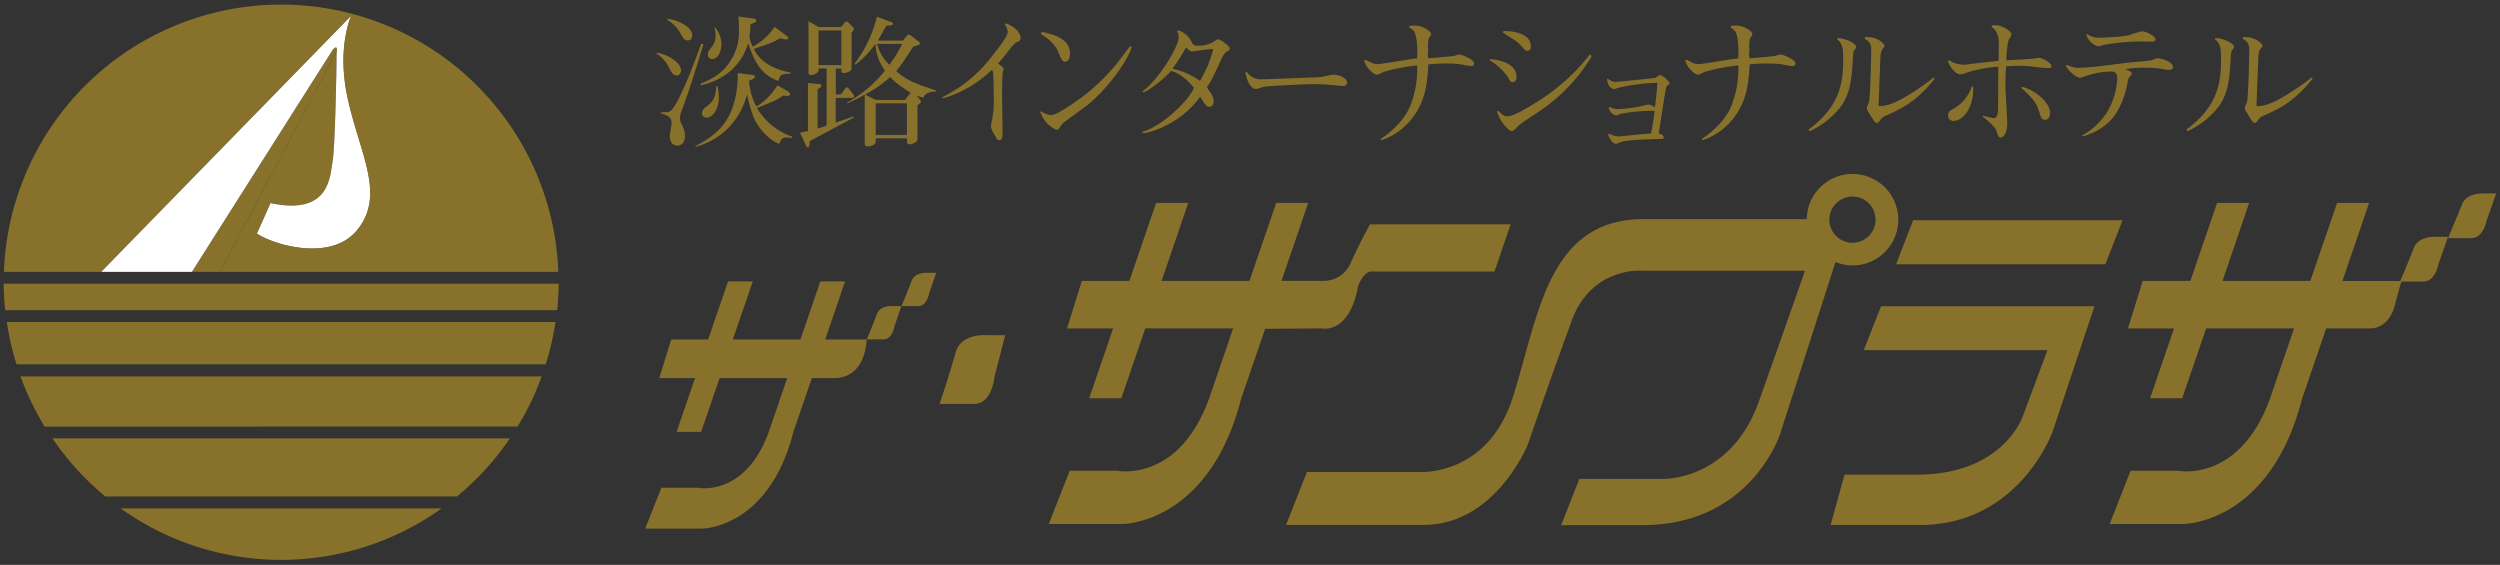
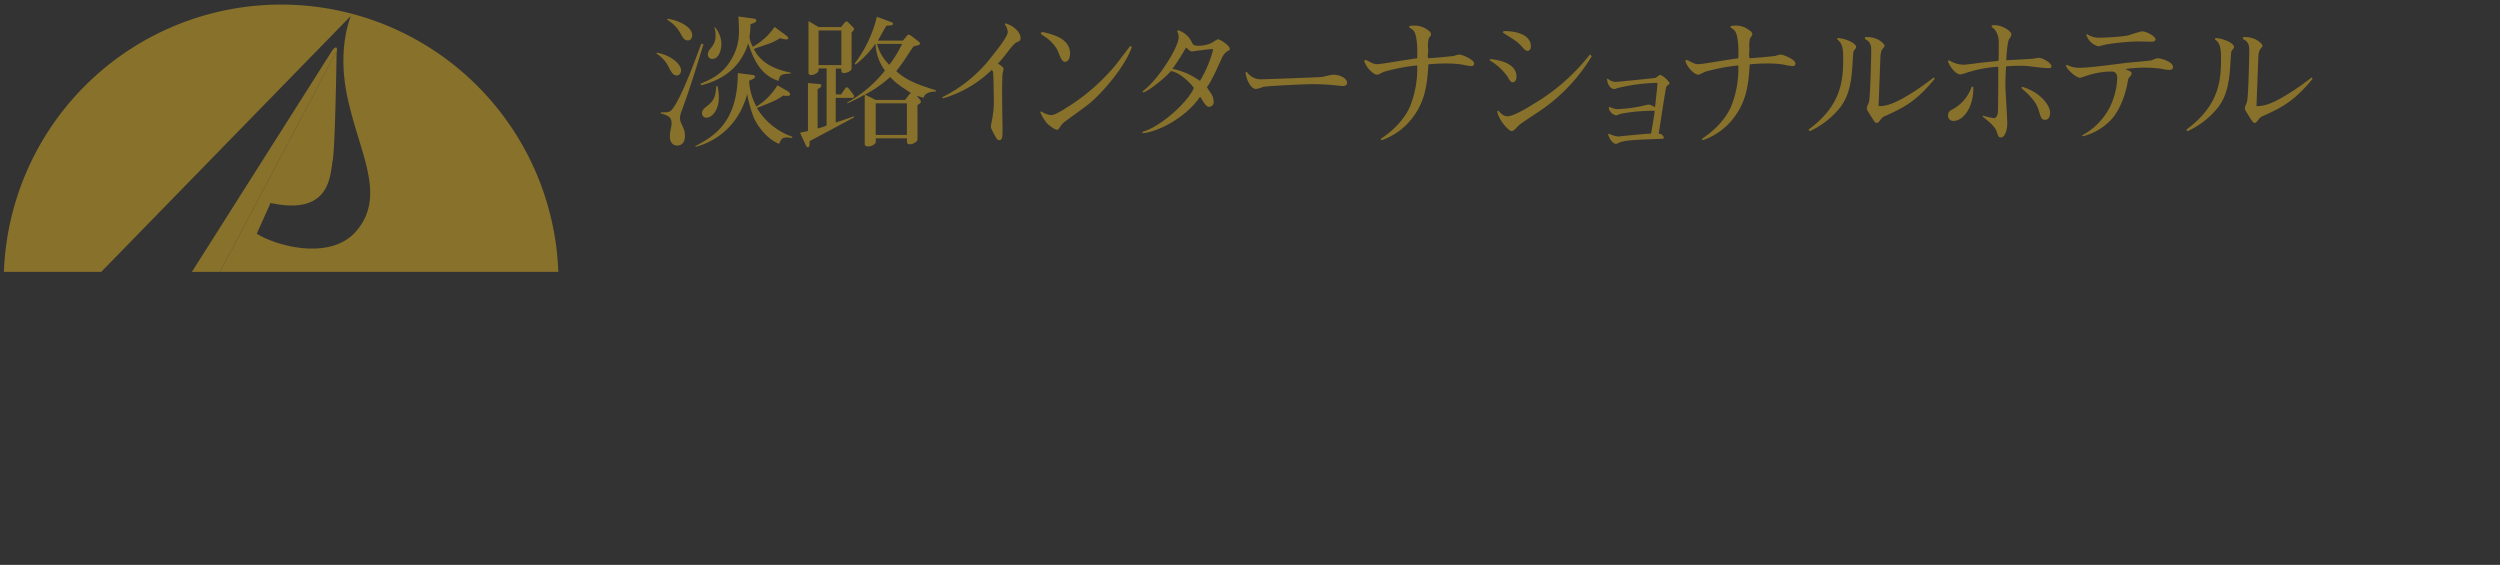
<svg xmlns="http://www.w3.org/2000/svg" id="logo_02" data-name="logo_02" viewBox="0 0 677.48 153.07">
  <rect x="0" y="0" width="677.48" height="153.07" fill="#333333" stroke="none" />
  <defs>
    <style>.cls-1{fill:#88712a}</style>
  </defs>
  <path class="cls-1" d="M177.89 14.51a8.8 8.8 0 0 1 3.29 3.63c.69 1.35 1.23 2.32 2.23 2.32.85 0 1.16-.93 1.16-1.36 0-1.73-2.74-4.13-6.56-4.82Zm2.9-9.15c4.32 2.59 3.55 5.6 5.64 5.6.88 0 1.15-.85 1.15-1.43 0-2.32-3.93-4.09-6.64-4.44Zm12.82 2a8.73 8.73 0 0 1 .31 2.24c0 3.16-2.09 3.51-2.09 5.13a1.14 1.14 0 0 0 1.2 1.24c1.66 0 2.47-2.2 2.47-4.13a7.49 7.49 0 0 0-1.78-4.52Zm.5 16c-.16 1.62-.23 3-1.28 4.25s-2.58 1.74-2.58 3a1.14 1.14 0 0 0 1.23 1.27c1.55 0 3.32-2.16 3.32-5.44a13.33 13.33 0 0 0-.38-3.13ZM179 30.72c1.59.43 3 .81 3 2.67 0 1-.47 2.16-.47 3.51 0 2.36 1.51 2.55 2.09 2.55.38 0 2-.19 2-2.66 0-2.28-1.35-3.25-1.35-4.75a5.9 5.9 0 0 1 .46-2c2.2-6 3.32-9.65 5.91-18.07l-.62-.11c-.62 1.69-5 14-7.68 17.52-.78 1.05-1.2 1.05-2.4 1.05a5.49 5.49 0 0 1-.81 0Zm21.09-26.25c.08 1.08.16 2.28.16 3.75a14.34 14.34 0 0 1-2.4 8.41c-2.31 3.67-5.63 5.06-8 6.06l.12.43c4.09-1 10.34-3.59 12.74-11.27h.08c1.19 3.43 2.93 8.41 8.18 10.07.42-1.77.73-1.81 3.32-2v-.24c-7.37-1.42-9.27-5-10-6.4.46-.2 2.86-1 4.29-1.51a15.1 15.1 0 0 0 2.81-1.43 7.86 7.86 0 0 0 1.66.35c.27 0 .54-.12.54-.39s-.27-.46-.61-.73l-3.08-2.28a16.85 16.85 0 0 1-5.9 5.37 7.62 7.62 0 0 1-.9-2.66 7.7 7.7 0 0 0 .12-.92 23.83 23.83 0 0 0 .15-2.51c1.08-.39 1.59-.55 1.59-1s-.62-.54-1.32-.62Zm-.15 15.33c0 13.47-6.6 17.18-11.47 19.77v.23a19.24 19.24 0 0 0 12.05-9.38 22.32 22.32 0 0 0 2-5.1h-.07a34.84 34.84 0 0 0 1.77 6.45c1.51 3.39 4.33 6.21 6.91 7.22.62-1.39.85-1.74 2.28-1.74.39 0 .69.12 1.24.12l.07-.31a18.15 18.15 0 0 1-9.61-7.8c4.75-1.86 5.41-2.16 7.1-3.36a8.91 8.91 0 0 0 1.12.08c.27 0 .77 0 .77-.43s-.5-.73-.65-.85l-2.78-1.58a17.38 17.38 0 0 1-5.67 5.75 16.05 16.05 0 0 1-2-7c1.19-.47 1.58-.7 1.58-1.09s-.42-.46-.93-.5ZM237.31 28h8.45v8.57h-8.45Zm.31-23.47a33.67 33.67 0 0 1-6 12.66l.23.31a25.24 25.24 0 0 0 5.33-5.59h.08a13.15 13.15 0 0 0 2.55 7.21 33.25 33.25 0 0 1-10.23 8.65l.07.23a51.14 51.14 0 0 0 4.68-2.35V39.1c0 .35.38.58 1 .58.93 0 2-.69 2-1.2v-1h8.45v1c0 .39.27.62.85.62.77 0 2-.69 2-1.31v-9.3c.66-.43.93-.66.93-.89a1.3 1.3 0 0 0-.31-.66l-.77-.93.08-.07c.5.27 1.16.34 1.73.58.2-1.39 2.2-1.74 3.32-1.7v-.35c-3.82-1.24-7.76-2.39-10.73-5.21 1.74-2.09 3.09-4.44 4.67-6.68 1.43-.31 1.78-.54 1.78-.77s-.27-.47-.58-.7l-1.58-1.23a2.51 2.51 0 0 0-.93-.5c-.23 0-.42.23-.62.5l-.94 1.12h-6.79c.81-1.31 1.46-2.7 2.31-4 .35-.15 1.78.08 1.78-.54 0-.35-.27-.42-.54-.5Zm6.83 7.38a30.56 30.56 0 0 1-3.45 5.65 12 12 0 0 1-3.32-5.67Zm-7.14 15.17-2.9-1.43a35 35 0 0 0 6.84-4.79c1.58 1.85 3.7 3.05 5.67 4.4a.93.93 0 0 0-.58.43l-1.08 1.39ZM219.09 5.71v13.93a.63.63 0 0 0 .69.7c.93 0 2.05-.7 2.05-1.28v-.5H224V34a12 12 0 0 1-2.43.81V24.16c.34-.19 1-.46 1-1 0-.35-.35-.39-.62-.39l-3-.27v13l-2.16.46 1.62 3.48c.12.23.23.46.5.46.51 0 .47-.69.51-1.66l12-6.41v-.31c-1.66.55-3.28 1.16-4.94 1.67v-6.67H231c.23 0 .46-.16.46-.35a1.05 1.05 0 0 0-.23-.58l-1.08-1.43c-.23-.23-.46-.5-.7-.5s-.38.27-.54.5l-1 1.43h-1.41v-7h1.5v.66c0 .35.23.54.69.54.81 0 2.08-.54 2.08-1.2V8.8c.47-.47.66-.74.66-.93a.89.89 0 0 0-.27-.5l-1.12-1.12c-.23-.27-.42-.43-.62-.43a1 1 0 0 0-.61.43l-.89 1.08h-6.1Zm2.74 2.55H228v9.38h-6.18ZM255.38 26.32a38 38 0 0 0 13.55-11.23c1.2-1.51 4.17-5.17 4.17-6.45a4.41 4.41 0 0 0-.85-2.12l.27-.19c3 1 4.05 2.93 4.05 3.93s-.69 1-1.08 1.2c-1.23.62-3.24 4-5.06 5.75.47.31 1.55 1 1.55 1.47a13.66 13.66 0 0 0-.31 1.43c-.27 5.21.08 14.71 0 16.21-.08.89-.11 1.66-.89 1.66-.34 0-.58-.15-1-.92-.81-1.51-1.24-2.2-1.24-2.74 0-1 .78-3.06.78-6.72 0-1.24-.08-7-.2-8a1.1 1.1 0 0 0-.38-.65 31.28 31.28 0 0 1-13.28 7.72ZM286.22 13c-1.93-2.9-4.17-3.44-4.17-4 0-.23.39-.39 1.12-.19 1.86.5 6.8 1.54 6.8 5.67 0 2.16-1.2 2.28-1.35 2.28-1.2-.01-1.55-2.52-2.4-3.76Zm20.5-.31c-1.5 4.82-8 12.78-12.39 16.06-3.4 2.51-5.33 3.86-6 4.4-1.2 1-1.2 2-1.89 2s-2.44-1.39-2.82-1.86a11.89 11.89 0 0 1-1.7-2.85c0-.2.11-.24.23-.24a7.56 7.56 0 0 0 2.51 1c1.12 0 2.24-.62 6.1-3.13a54.86 54.86 0 0 0 11.7-10.61l3.82-5ZM321.39 12.89c.54.35.62.58.89.73a1.1 1.1 0 0 0 .78.31c.42 0 4.32-.66 5.71-.62a31.09 31.09 0 0 1-3.59 8.61 19.76 19.76 0 0 0-7.45-3.28 57.49 57.49 0 0 0 3.66-5.75Zm-11.58 12.16c1.51-.39 6.1-4.09 7.49-5.79 2 .27 4.83 2.62 6.22 4.55-1.12 3.13-8.3 10.27-13.94 11.93v.35c3.36-.15 11.31-3.59 15.64-9.88.54.77.73 1.23 1.12 1.74.69.92 1 1 1.39 1a1.28 1.28 0 0 0 1.16-1.43 5.78 5.78 0 0 0-.2-1.16c-.23-.92-1-1.54-1.62-2.78 1.24-1.5 3-5.6 4-7.76 1.08-2.39 2.2-1.81 2.2-2.62s-2.63-2.55-3.13-2.55c-.85 0-1.66 1.74-5.48 1.74-1.43 0-1.43-.5-1.82-1.2a6.25 6.25 0 0 0-3.55-3l-.31.23a3.29 3.29 0 0 1 .43 1.74c0 2.51-5.56 11.62-9.81 14.59ZM337.88 19.49a4.68 4.68 0 0 0 4 2c.89 0 15.56-.54 16.14-.62 1.24-.15 2.4-.62 3.4-.62 1.7 0 3.63 1 3.63 2.16 0 .66-.46.89-1.16.89-1 0-3.63-.5-8.53-.5-.89 0-12.16.46-13.13.77a7 7 0 0 1-1.93.54c-1.12 0-2.47-2-2.78-4.48ZM381.93 7.06a5.63 5.63 0 0 1 1.35-.12 5.82 5.82 0 0 1 3.79 1.32 1.32 1.32 0 0 1 .73 1c0 .5-.39.62-.66 1.27a9.36 9.36 0 0 0-.11 2.94c0 1-.24 1.62 0 2.31.85 0 6.67-.54 7.1-.65a5.6 5.6 0 0 1 1.35-.35c.62 0 4 1.31 4 2.43a.69.69 0 0 1-.73.7 14.31 14.31 0 0 1-1.89-.27c-2.39-.62-7.33-.47-9.77-.2-.35 5.14-.69 10.27-5 15.33A17.9 17.9 0 0 1 374.4 38l-.23-.38c1-.62 5.68-3.75 7.88-8.65a27.21 27.21 0 0 0 2-11.24 49.64 49.64 0 0 0-8.92 1.7c-1.19.47-1.46.81-2 .81-.81 0-2.94-1.77-3.44-3.82l.27-.19c.77.15 1.93 1.16 3.21 1.16s7.18-1.12 10.88-1.59c0-.11.31-6.25-1.08-7.6a9.78 9.78 0 0 0-1.08-.77ZM407.45 8.41c4.55 0 7.41 1.54 7.41 4.13 0 1-.58 1.24-.88 1.24-.58 0-.85-.31-1.78-1.39-1.28-1.47-3.55-2.55-4.94-3.59ZM403.78 16c1.47.15 7.18.77 7.18 4.78 0 1.09-.58 1.51-1 1.51-.7 0-1-.81-1.47-1.58a15.79 15.79 0 0 0-4.79-4.36Zm2.28 14c1.24 1.47 1.93 1.5 2.55 1.5 1.58 0 5.4-2.35 7.14-3.43a54.64 54.64 0 0 0 15.14-13.36l.46.54a47.59 47.59 0 0 1-13.79 14.63c-5.52 3.67-5.86 3.9-6.44 4.56-.35.39-.93 1.08-1.55 1.08s-3.32-2.7-3.86-5.37ZM435.75 21.34a3.21 3.21 0 0 0 2.16.85c.31 0 10.43-1 10.66-1.08.61-.31 1-.81 1.46-.81a6.66 6.66 0 0 1 2.43 2.2c0 .46-.77.58-.92 1.08-.31 1.12-1.74 10.89-2.05 12.67a1.34 1.34 0 0 1 1.39 1c0 .23-.11.38-.54.38-6.95.24-10.11.31-11.77 1.12a1.33 1.33 0 0 1-.66.24c-.46 0-1.58-.7-2.12-2.55l.19-.23a7.08 7.08 0 0 0 2.55.77c.31 0 7.1-.74 8.88-.77.15-.74.89-4.87 1-6.18a47.14 47.14 0 0 0-9 .77c-.74.12-1 .46-1.47.46a2.59 2.59 0 0 1-2-2.08l.27-.23a4.69 4.69 0 0 0 2.16.62 37.76 37.76 0 0 0 6.8-.89 12 12 0 0 1 1.66-.35 4.85 4.85 0 0 1 1.66.73c.62-5.52.62-5.52.65-6.6a49.14 49.14 0 0 0-10.3 1.28c-.74.15-1.05.38-1.36.38s-1.73-.19-2-2.74ZM469 7.06a5.63 5.63 0 0 1 1.35-.12 5.82 5.82 0 0 1 3.79 1.32 1.32 1.32 0 0 1 .73 1c0 .5-.39.62-.66 1.27a9.36 9.36 0 0 0-.11 2.94 6.45 6.45 0 0 0 0 2.31c.84 0 6.67-.54 7.1-.65a5.6 5.6 0 0 1 1.35-.35c.62 0 4 1.31 4 2.43a.69.69 0 0 1-.73.7 14.31 14.31 0 0 1-1.89-.27c-2.39-.62-7.34-.47-9.77-.2-.34 5.14-.69 10.27-5 15.33a17.85 17.85 0 0 1-7.74 5.23l-.23-.38c1-.62 5.68-3.75 7.88-8.65a27.21 27.21 0 0 0 2-11.24 49.81 49.81 0 0 0-8.92 1.7c-1.19.47-1.46.81-2 .81-.81 0-2.94-1.77-3.44-3.82l.27-.19c.77.15 1.93 1.16 3.2 1.16s7.19-1.12 10.89-1.59c0-.11.31-6.25-1.08-7.6a9.78 9.78 0 0 0-.99-.75ZM498 10.3c2.43.16 5 1.51 5 2.4 0 .65-.69.73-.77 1.62-.43 4.9-.16 10.85-3.94 15.25a22.64 22.64 0 0 1-7.91 6l-.27-.46c8.53-6.26 9.38-12.78 9.38-18.88 0-2.44 0-4.44-1.66-5.56Zm7.37-.23c3.67-.27 5.33 2 5.33 2.28 0 .81-1 .46-1.12 3.12l-.5 13.29c1.08 0 3.2 0 7.92-2.9a64.2 64.2 0 0 0 7-4.86l.31.34c-4.94 6-8.18 7.76-13.66 10.19-1.12.51-1.35 1.78-2.05 1.78-.42 0-.65-.38-1-.89l-1.47-2.35a1.35 1.35 0 0 1-.23-.73c0-.31 0-.31.54-1.59.42-1 .65-13.36.65-14.09 0-1.85-.54-2.47-1.7-3.09ZM539.75 6.9a4 4 0 0 1 .85-.07c2.09 0 4.48 1.66 4.48 2.47a2.48 2.48 0 0 1-.61 1.27c-.43.54-.78 4.52-.78 5.76 5.33-.28 7.26-.39 7.84-.51a5 5 0 0 1 1-.15c1 0 3.4 1.39 3.4 2.28 0 .5-.42.5-.81.5-2.12 0-5.25-.62-7-.62s-2.74 0-4.48.15c-.11 1.59-.19 2.82-.19 5.1 0 1.7.5 8.65.5 10.46 0 1.28-.46 3.71-1.77 3.71-.54 0-.66-.27-1.12-1.66s-2.32-2.82-3.79-4l.12-.27a15.15 15.15 0 0 0 3 .7c.5 0 .89-.74 1-1.35s.12-8.15.12-12.59a34.25 34.25 0 0 0-8.92 1.74 5.84 5.84 0 0 1-1.31.35c-1.12 0-2.59-1.51-3.44-3.59l.31-.27a7.64 7.64 0 0 0 4 1.23c.62 0 3.59-.42 5.36-.62s3.52-.34 4.06-.42c.08-.43.08-4.44.08-5.17 0-1.7-.85-3.52-1.9-3.94Zm-5 16.64c.11 6.07-3.05 9.23-5.33 9.23a1.39 1.39 0 0 1-1.51-1.47c0-1 .47-1.27 1.24-1.69a10.94 10.94 0 0 0 5.17-6.14Zm13.28 0c4.75 1.36 7.53 4.95 7.53 7 0 .73-.27 1.93-1.32 1.93s-1.15-.65-1.66-2.2c-.57-1.81-1.08-3.2-4.86-6.45ZM565.54 9.22a5.72 5.72 0 0 0 3 1c1.62 0 7.33-.23 8.76-.81a27.78 27.78 0 0 1 3.16-.92c1.28 0 3.67 1.39 3.67 2.16 0 .58-.65.65-1 .65-.47 0-3.13-.07-3.9-.07A66.21 66.21 0 0 0 571 12c-1 .16-1.89.54-2.43.54a4.66 4.66 0 0 1-3.21-3.16Zm-5.48 8.3a6.83 6.83 0 0 0 3.59.85c2.9 0 10.66-1.12 12.47-1.31 1.47-.19 6.56-.58 7-.73a5.71 5.71 0 0 1 1.58-.55c.74 0 4.17.85 4.17 2.44 0 .65-.77.73-1.12.73a13.27 13.27 0 0 1-2-.31 34.59 34.59 0 0 0-9.73.08c.85.5 1.63.54 1.63 1.23s-.85.81-1 1.86c-.15 1.31-1.31 6.83-4.25 10.3a15.82 15.82 0 0 1-8 4.83l-.15-.27a17.74 17.74 0 0 0 7.51-7.67 19.48 19.48 0 0 0 2-7.84c0-.65-.16-1.77-1.51-1.77-4.82 0-7.91 1.69-8.61 1.69s-2.78-1.39-3.78-3.16ZM600.4 10.3c2.44.16 5 1.51 5 2.4 0 .65-.7.73-.78 1.62-.42 4.9-.15 10.85-3.93 15.25a22.59 22.59 0 0 1-7.92 6l-.27-.46c8.53-6.26 9.38-12.78 9.38-18.88 0-2.44 0-4.44-1.66-5.56Zm7.38-.23c3.67-.27 5.33 2 5.33 2.28 0 .81-1 .46-1.12 3.12l-.5 13.29c1.08 0 3.2 0 7.91-2.9a63 63 0 0 0 7-4.86l.31.34c-4.94 6-8.19 7.76-13.67 10.19-1.12.51-1.35 1.78-2 1.78-.43 0-.66-.38-1-.89l-1.47-2.35a1.43 1.43 0 0 1-.23-.73c0-.31 0-.31.54-1.59.43-1 .66-13.36.66-14.09 0-1.85-.54-2.47-1.7-3.09ZM94.09 26.07c3.22 15.38 10.74 26.82 2.49 36.52-7 8.23-21.92 4-27 .73L73.32 55c16.47 3.6 16.12-7.86 16.83-11.44.64-3.28 1-25.25 1.07-29.1v-.62L59.61 73.67h91.69a75.17 75.17 0 0 0-150.24 0h26.38L95.07 4.31c-1.37 3.69-3.18 11.2-.98 21.76Z" />
  <path class="cls-1" d="M91.22 14.5c.52-3-1.07-1-1.07-1L52 73.67h7.62l31.6-59.79Z" />
-   <path d="M90.15 13.5s1.59-2 1.07 1c0 3.85-.43 25.82-1.07 29.1-.71 3.58-.36 15-16.83 11.44l-3.7 8.28c5 3.23 19.95 7.5 27-.73 8.25-9.7.73-21.14-2.49-36.52-2.2-10.56-.39-18.07 1-21.76L27.44 73.67H52Z" style="fill:#fff" />
-   <path class="cls-1" d="M151 84.06c.24-2.36.38-4.75.4-7.18H1a65.46 65.46 0 0 0 .41 7.18ZM147.88 98.73a73.31 73.31 0 0 0 2.65-11.47H1.85a73.27 73.27 0 0 0 2.63 11.47ZM140.27 115.58A75.36 75.36 0 0 0 146.8 102H5.56a76 76 0 0 0 6.53 13.61ZM32.68 137.77a74.79 74.79 0 0 0 87 0ZM28.53 134.53h95.32a75.14 75.14 0 0 0 14.34-15.75h-124a75.83 75.83 0 0 0 14.34 15.75ZM105.9 46.45c-4.29-12.91-14.68-22.91-10.75-42.23l-.08.09c-1.37 3.69-3.18 11.2-1 21.76 3.22 15.38 10.74 26.82 2.49 36.52-7 8.23-21.92 4-27 .73l-2.39 5.33s16.48 10.4 32.23-1.08c.06 0 10.8-8.21 6.5-21.12ZM259 95.46c-1.45 5.23-4.37 14-4.37 14h9.62c4.65-.28 5.23-7.28 5.23-7.28l2.91-11.34h-4.99s-6.98-.62-8.4 4.62ZM237.58 85.19c-.91 2.55-2.68 6.79-2.68 6.79h4.66c2.26-.13 2.83-3.54 2.83-3.54l1.88-5.5h-2.41s-3.35-.28-4.28 2.25ZM247 76.19c-.92 2.53-2.7 6.76-2.7 6.76h4.7c2.26-.15 2.82-3.53 2.82-3.53l1.89-5.5h-2.39s-3.42-.27-4.32 2.27ZM654.11 67.25c-1.15 3-3.23 7.87-3.66 8.9h-15.68L642 55h-8.67l-7.25 21.13h-23.8L609.5 55h-8.69l-7.24 21.13h-12.92l-4 12.89h12.48l-6.47 18.9h8.7L597.85 89h23.82l-6.48 18.9c-8.32 23.08-25 19.67-25 19.67h-12.81L571.7 142h20s23.46 0 32.16-34l6.52-19h11.79c5.05 0 6.54-5.38 6.54-5.38l2-7.3h6.13c3.18-.17 3.95-4.74 3.95-4.74l2.6-7.4h-3.33s-4.68-.33-5.95 3.07ZM673.16 52.43s-4.67-.38-6 3-3.76 9.1-3.76 9.1h6.5c3.14-.19 3.95-4.74 3.95-4.74l2.6-7.39ZM229 76.26h-6.7L216.91 92h-18.33L204 76.26h-6.7L191.89 92h-10l-3.23 10.46h9.69l-5 14.58H190l5-14.58h18.33l-5 14.58c-6.42 17.74-19.21 15.14-19.21 15.14h-9.9l-4.37 11.07h15.41s18.07 0 24.74-26.21l5-14.58h6.54c8.31-.46 8.31-10.46 8.31-10.46h-11.23ZM358.17 89s7.54 1.77 9.89-11.62c1.76-4.06 3.5-3.79 3.5-3.79H405l4.37-12.8h-38.11s-2.91 5.24-5.24 10.48a7.91 7.91 0 0 1-7.51 4.84h-11.23L354.51 55h-8.67l-7.25 21.13h-23.81L322 55h-8.71l-7.24 21.13h-12.9l-4 12.89h12.49l-6.48 18.9h8.71L310.36 89h23.81l-6.48 18.9c-8.32 23.08-25 19.67-25 19.67h-12.81L284.21 142h20s23.45 0 32.14-34l6.5-18.9ZM502 71.94a12.4 12.4 0 1 0-12.38-12.56h-44.17c-26.2 0-28.51 26.48-35.49 48.29s-25.68 20.23-25.68 20.23h-30.11l-5.66 14.35h37.29c19.47 0 28.22-21.77 28.22-21.77S420.71 101 426 86.72s18.62-13.36 18.62-13.36h44.51s-4.94 14.24-12.51 35.48S451 129.77 451 129.77h-23l-4.93 12.53h22.1c29.38 0 37.24-24.73 37.24-24.73l15-46.57a12.18 12.18 0 0 0 4.59.94Zm0-18.68a6.26 6.26 0 1 1-6.26 6.26 6.28 6.28 0 0 1 6.26-6.26ZM518.46 59.67l-4.64 11.95h56.72l4.66-11.95h-56.74zM505.07 94.89h49.77l-6.7 18s-5.25 15.42-27.9 15.72h-20.39l-3.78 13.67h24.17c27 0 36-25.31 36-25.31l11.35-34h-57.84Z" />
</svg>